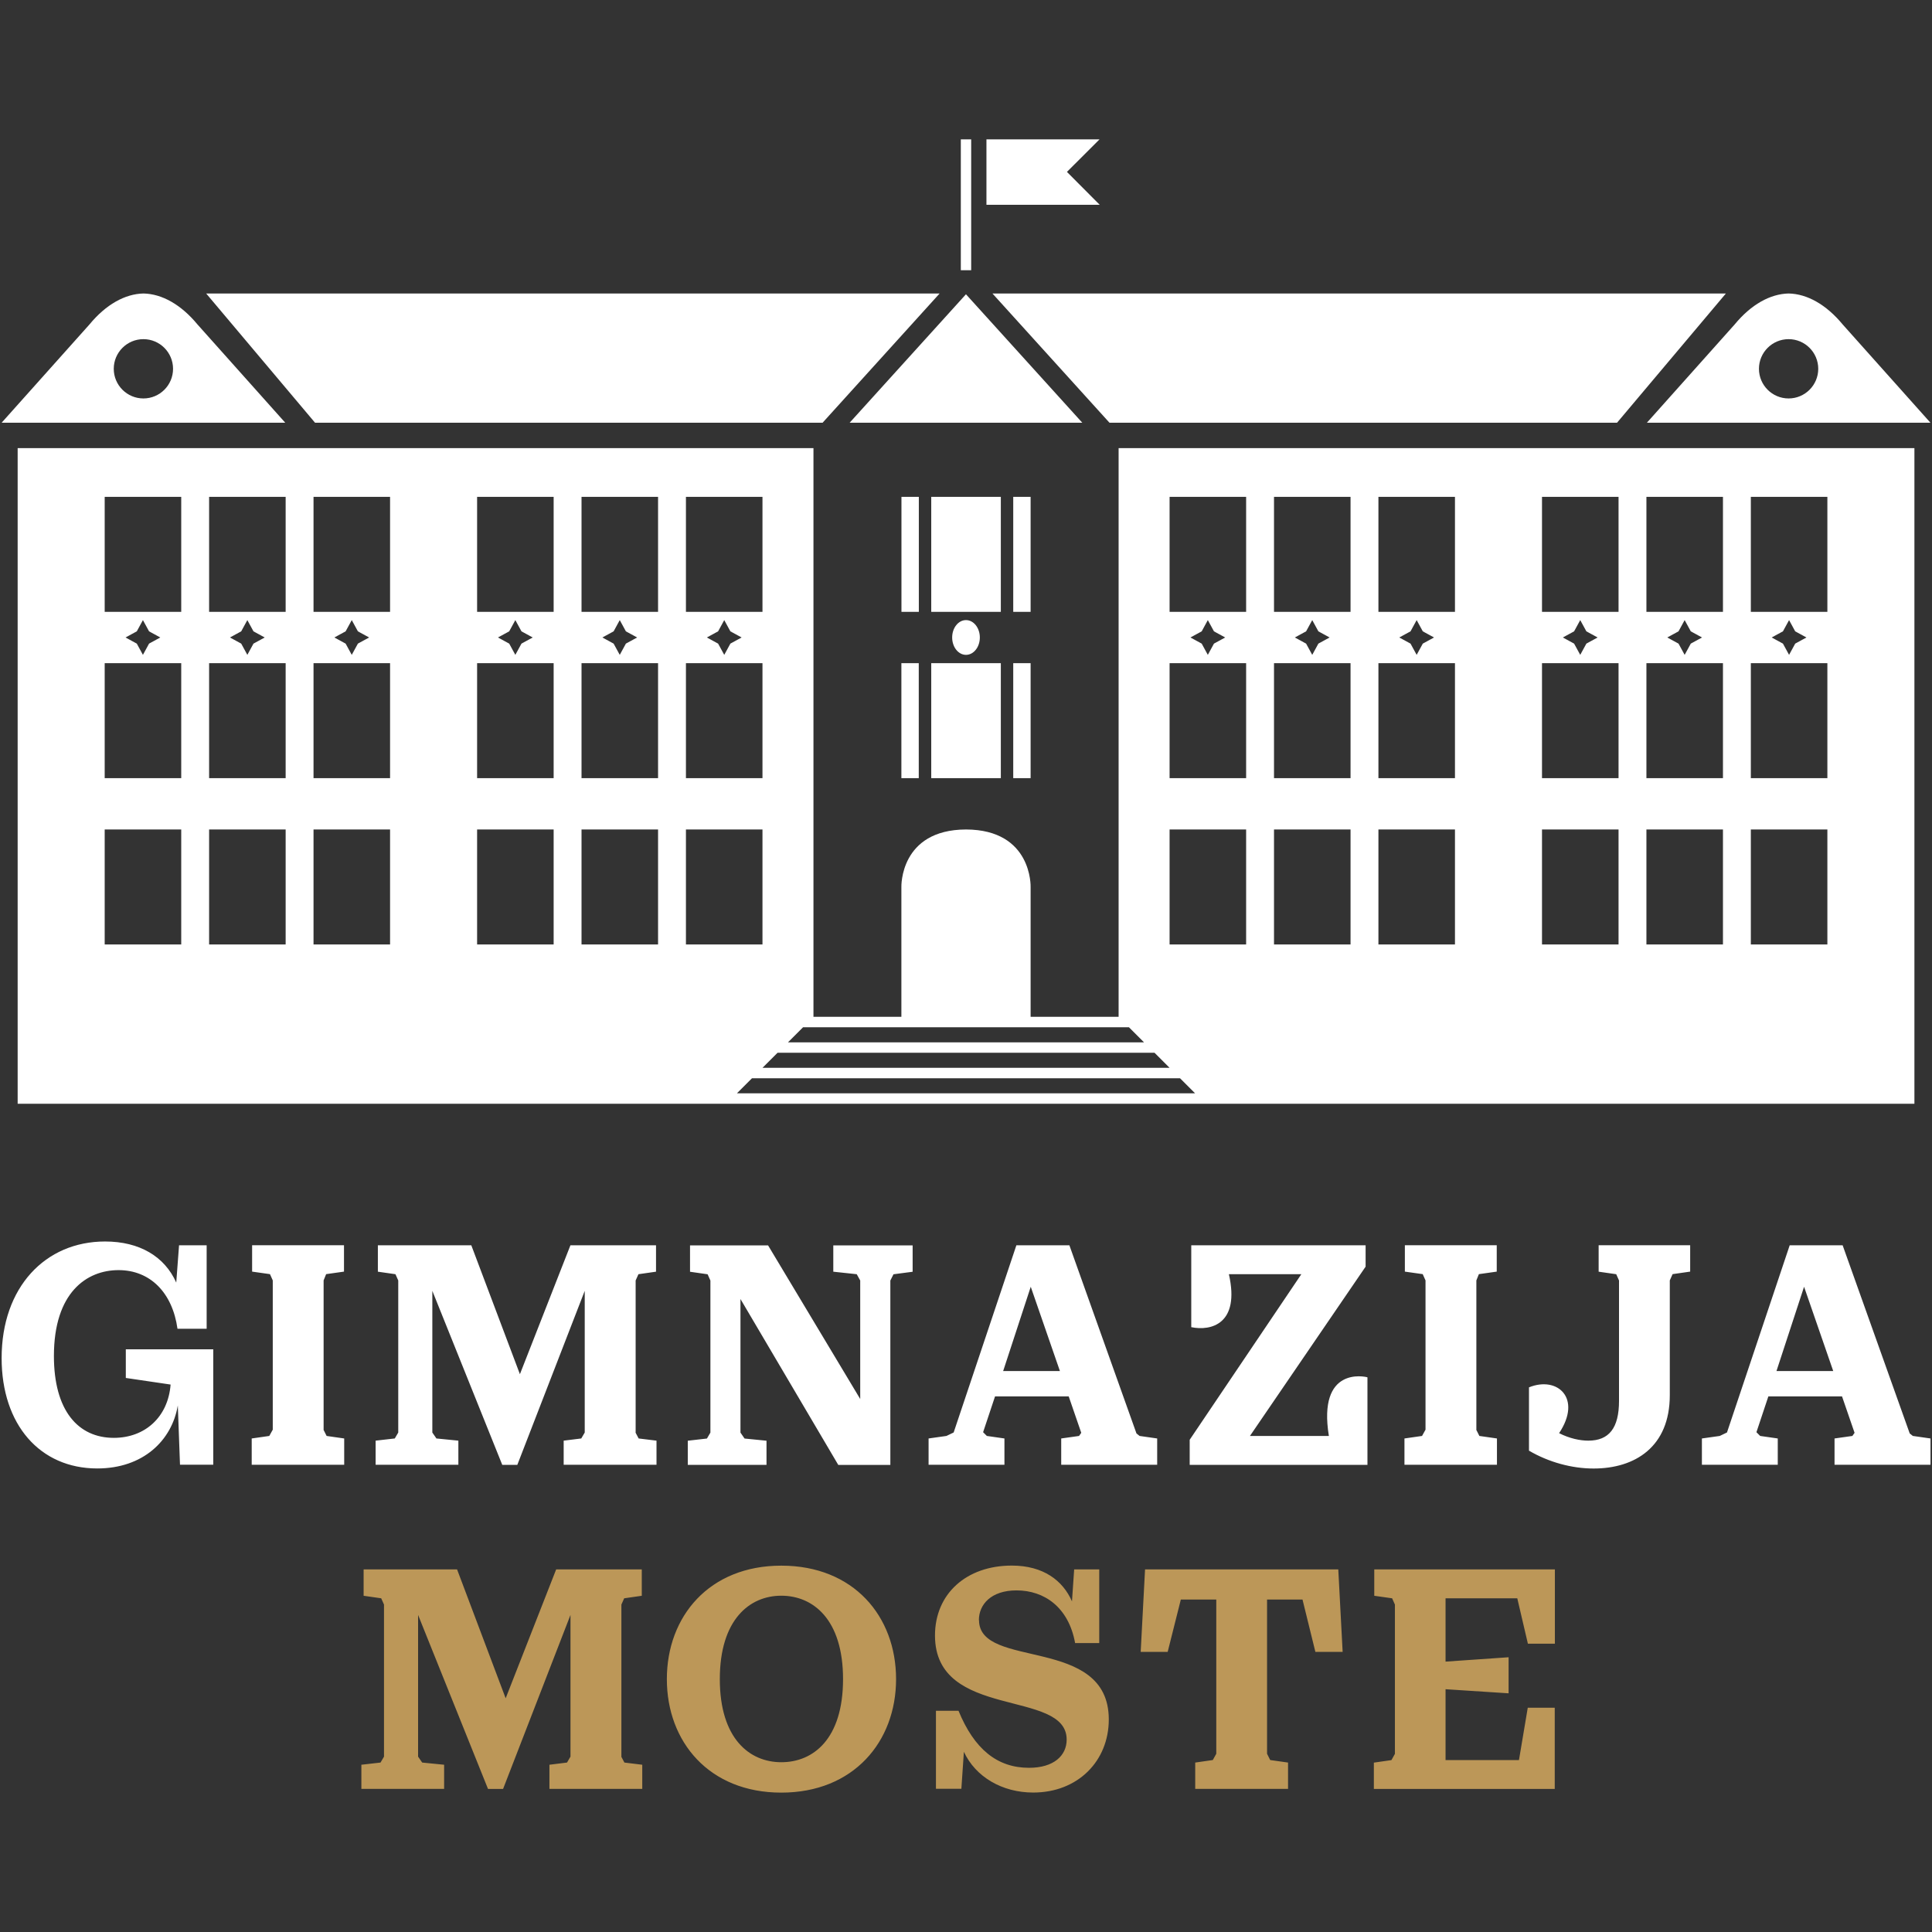
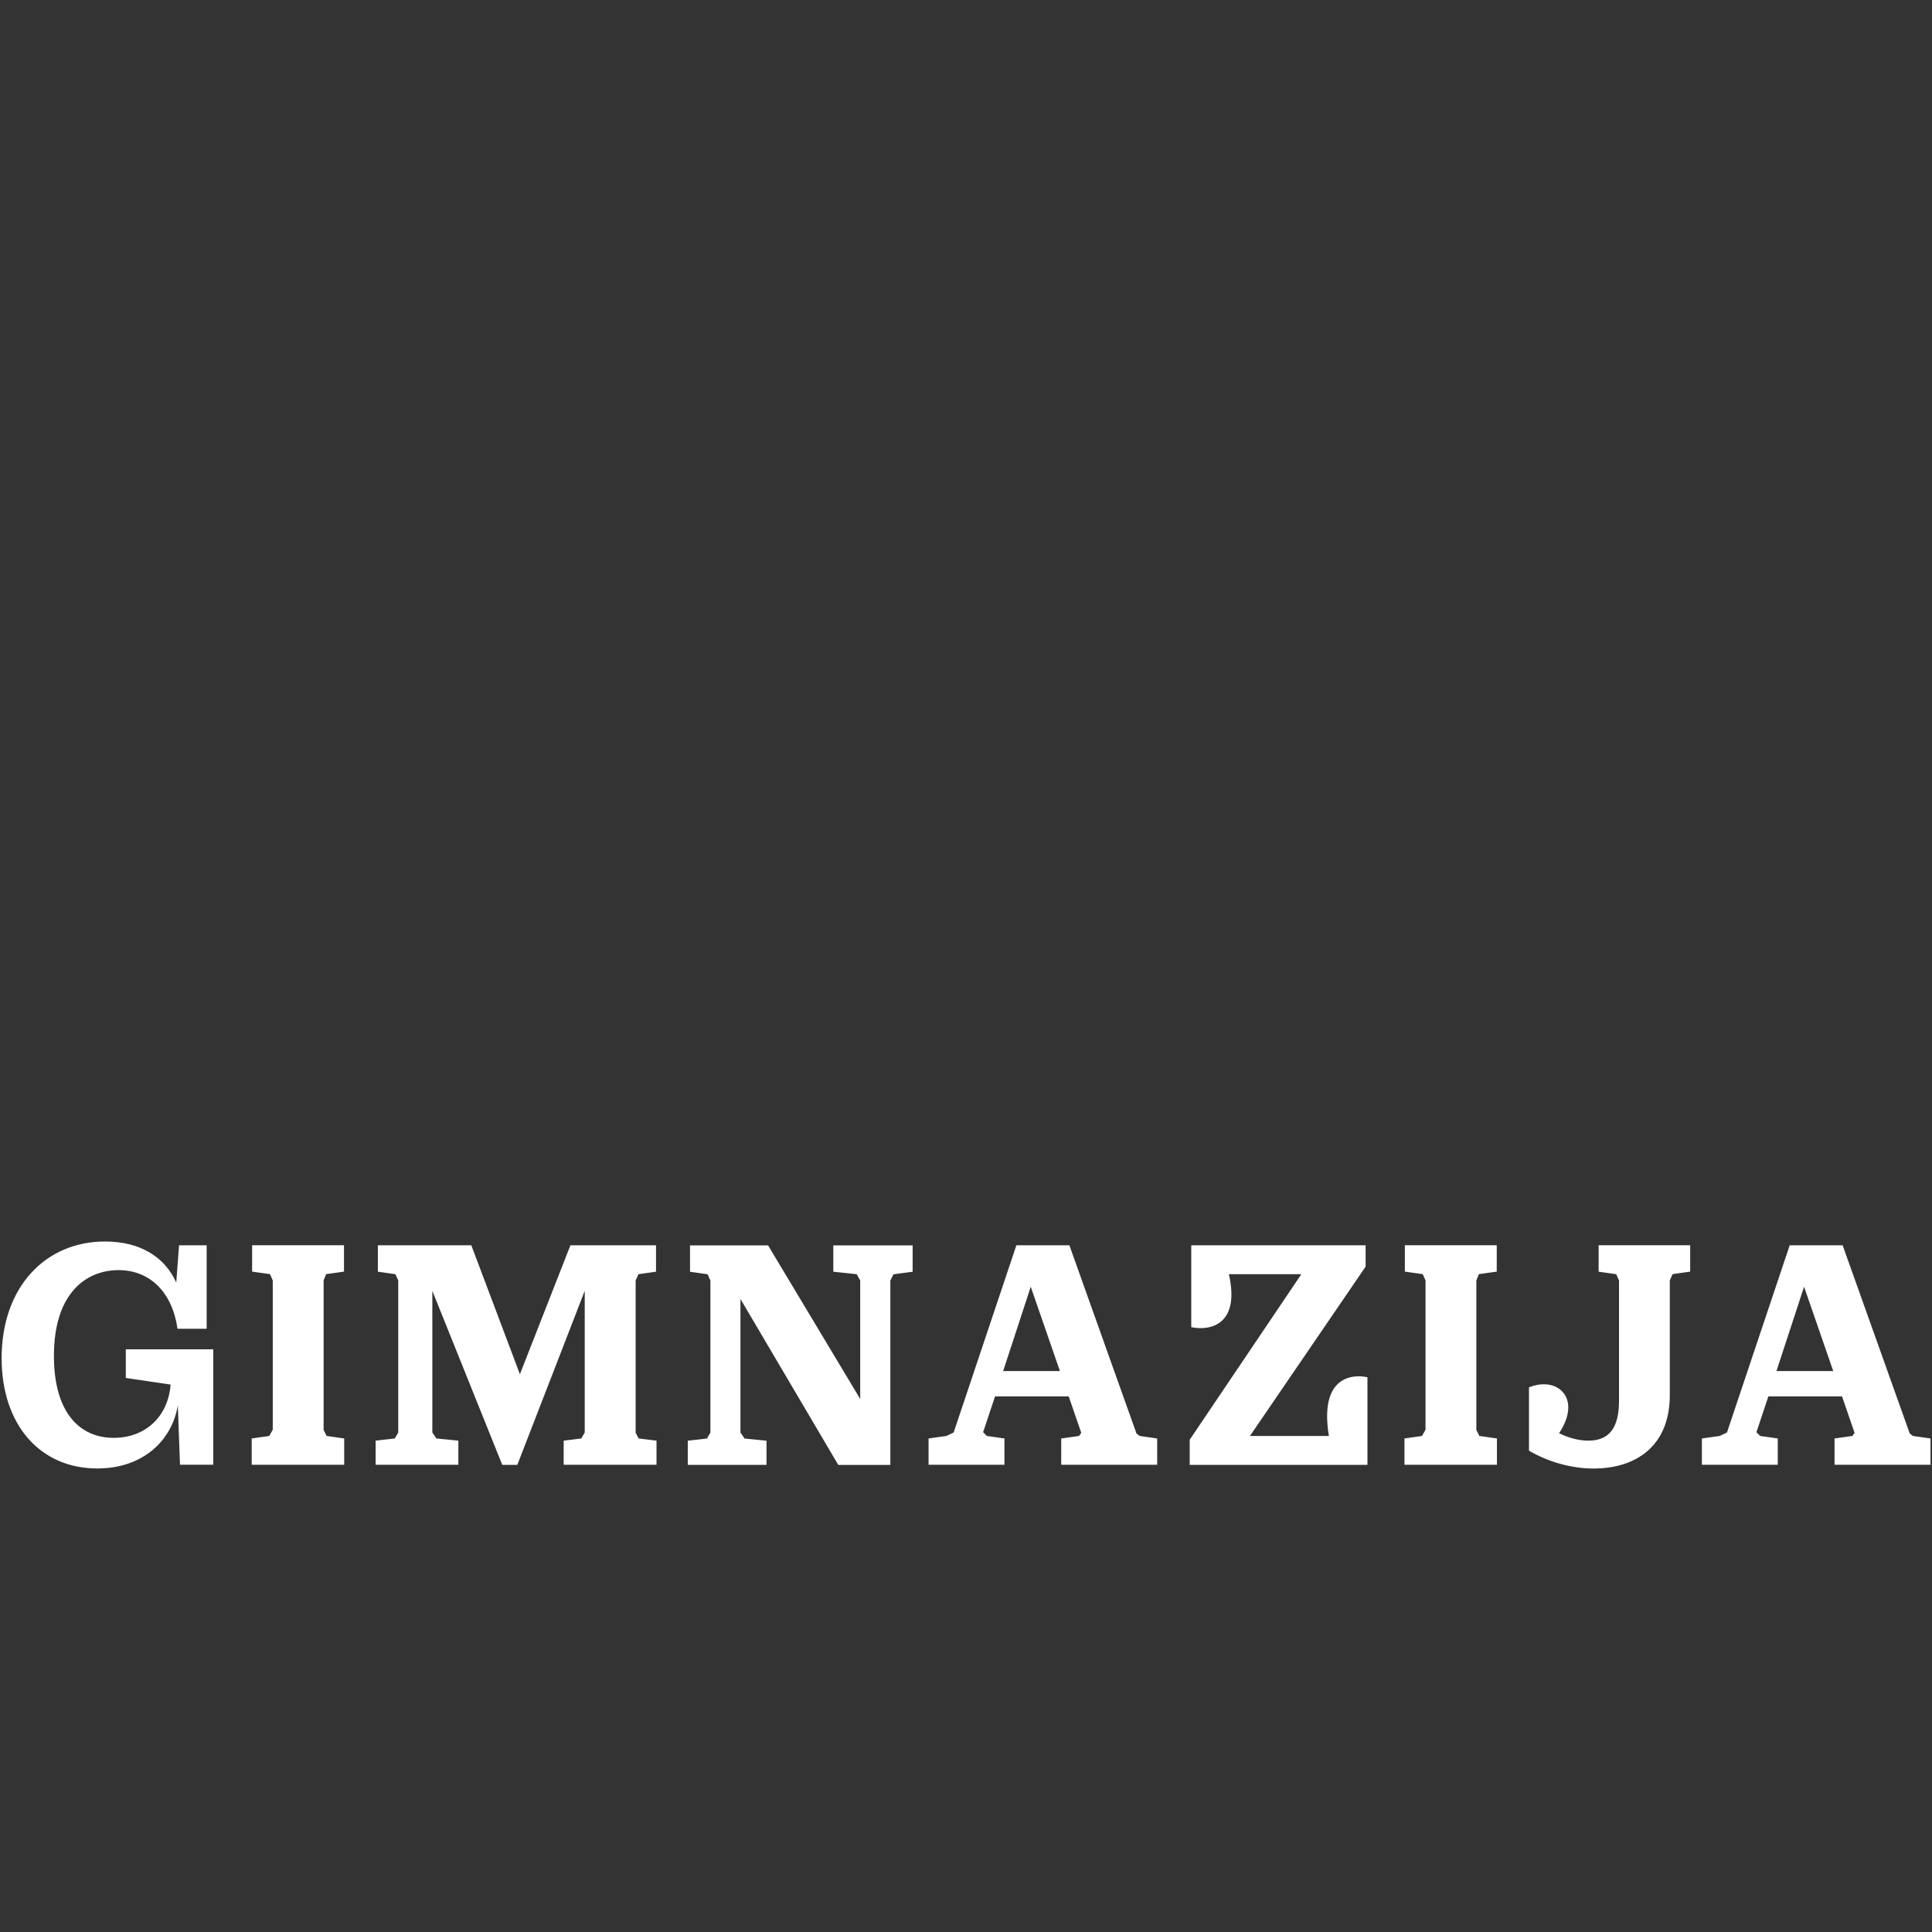
<svg xmlns="http://www.w3.org/2000/svg" id="Layer_1" data-name="Layer 1" viewBox="0 0 283.46 283.46">
  <rect x="0" y="0" width="283.46" height="283.46" fill="#333333" stroke="none" />
  <defs>
    <style>
      .cls-1 {
        fill: #fff;
      }

      .cls-2 {
        fill: #bc9758;
      }
    </style>
  </defs>
-   <path class="cls-1" d="M136.63,114.17h10.21v-16.87h-10.21v16.87ZM141.73,43.17l-17.07,18.85h34.13l-17.07-18.85ZM145.61,43.06l17.17,18.96h74.47l15.97-18.96h-107.6ZM143.76,93.53c0-1.41-.91-2.55-2.03-2.55s-2.03,1.14-2.03,2.55.91,2.55,2.03,2.55,2.03-1.14,2.03-2.55ZM151.21,72.9h-2.55v16.87h2.55v-16.87ZM262.42,62.02h20.81l-12.87-14.41c-2.42-2.93-5.22-4.49-7.93-4.55-2.71.06-5.51,1.61-7.93,4.55l-12.87,14.41h20.81ZM262.42,49.76c2.4,0,4.35,1.95,4.35,4.35s-1.95,4.35-4.35,4.35-4.35-1.95-4.35-4.35,1.95-4.35,4.35-4.35ZM148.66,114.17h2.55v-16.87h-2.55v16.87ZM146.84,72.9h-10.21v16.87h10.21v-16.87ZM41.85,62.02l-12.87-14.41c-2.42-2.93-5.22-4.49-7.93-4.55-2.71.06-5.51,1.61-7.93,4.55L.24,62.02h41.62ZM16.69,54.11c0-2.4,1.95-4.35,4.35-4.35s4.35,1.95,4.35,4.35-1.95,4.35-4.35,4.35-4.35-1.95-4.35-4.35ZM142.49,39.65v-19.2h-1.52v19.2h1.52ZM164.11,149.18h-12.9v-19.05s.27-8.4-9.48-8.43c-9.74.03-9.48,8.43-9.48,8.43v19.05h-12.9v-83.43H2.59v96.19h278.29v-96.19h-116.76v83.43ZM26.59,138.57h-11.23v-16.87h11.23v16.87ZM26.59,114.17h-11.23v-16.87h11.23v16.87ZM18.42,93.53l1.65-.9.9-1.65.9,1.65,1.65.9-1.65.9-.9,1.65-.9-1.65-1.65-.9ZM26.59,89.77h-11.23v-16.87h11.23v16.87ZM41.91,138.57h-11.23v-16.87h11.23v16.87ZM41.91,114.17h-11.23v-16.87h11.23v16.87ZM33.74,93.53l1.65-.9.9-1.65.9,1.65,1.65.9-1.65.9-.9,1.65-.9-1.65-1.65-.9ZM41.91,89.77h-11.23v-16.87h11.23v16.87ZM57.23,138.57h-11.23v-16.87h11.23v16.87ZM57.23,114.17h-11.23v-16.87h11.23v16.87ZM49.06,93.53l1.65-.9.9-1.65.9,1.65,1.65.9-1.65.9-.9,1.65-.9-1.65-1.65-.9ZM57.23,89.77h-11.23v-16.87h11.23v16.87ZM81.23,138.57h-11.23v-16.87h11.23v16.87ZM81.23,114.17h-11.23v-16.87h11.23v16.87ZM73.06,93.53l1.65-.9.9-1.65.9,1.65,1.65.9-1.65.9-.9,1.65-.9-1.65-1.65-.9ZM81.23,89.77h-11.23v-16.87h11.23v16.87ZM96.55,138.57h-11.23v-16.87h11.23v16.87ZM96.55,114.17h-11.23v-16.87h11.23v16.87ZM88.38,93.53l1.65-.9.9-1.65.9,1.65,1.65.9-1.65.9-.9,1.65-.9-1.65-1.65-.9ZM96.55,89.77h-11.23v-16.87h11.23v16.87ZM256.88,72.9h11.23v16.87h-11.23v-16.87ZM265.04,93.53l-1.65.9-.9,1.65-.9-1.65-1.65-.9,1.65-.9.9-1.65.9,1.65,1.65.9ZM256.88,97.3h11.23v16.87h-11.23v-16.87ZM256.88,121.7h11.23v16.87h-11.23v-16.87ZM241.56,72.9h11.23v16.87h-11.23v-16.87ZM249.72,93.53l-1.65.9-.9,1.65-.9-1.65-1.65-.9,1.65-.9.9-1.65.9,1.65,1.65.9ZM241.56,97.3h11.23v16.87h-11.23v-16.87ZM241.56,121.7h11.23v16.87h-11.23v-16.87ZM226.24,72.9h11.23v16.87h-11.23v-16.87ZM234.4,93.53l-1.65.9-.9,1.65-.9-1.65-1.65-.9,1.65-.9.9-1.65.9,1.65,1.65.9ZM226.24,97.3h11.23v16.87h-11.23v-16.87ZM226.24,121.7h11.23v16.87h-11.23v-16.87ZM202.24,72.9h11.23v16.87h-11.23v-16.87ZM210.4,93.53l-1.65.9-.9,1.65-.9-1.65-1.65-.9,1.65-.9.9-1.65.9,1.65,1.65.9ZM202.24,97.3h11.23v16.87h-11.23v-16.87ZM202.24,121.7h11.23v16.87h-11.23v-16.87ZM186.92,72.9h11.23v16.87h-11.23v-16.87ZM195.08,93.53l-1.65.9-.9,1.65-.9-1.65-1.65-.9,1.65-.9.9-1.65.9,1.65,1.65.9ZM186.92,97.3h11.23v16.87h-11.23v-16.87ZM186.92,121.7h11.23v16.87h-11.23v-16.87ZM100.64,72.9h11.23v16.87h-11.23v-16.87ZM108.81,93.53l-1.65.9-.9,1.65-.9-1.65-1.65-.9,1.65-.9.9-1.65.9,1.65,1.65.9ZM100.64,97.3h11.23v16.87h-11.23v-16.87ZM100.64,138.57v-16.87h11.23v16.87h-11.23ZM108.12,160.41l2.21-2.21h62.8l2.21,2.21h-67.22ZM171.6,72.9h11.23v16.87h-11.23v-16.87ZM179.76,93.53l-1.65.9-.9,1.65-.9-1.65-1.65-.9,1.65-.9.9-1.65.9,1.65,1.65.9ZM171.6,97.3h11.23v16.87h-11.23v-16.87ZM171.6,121.7h11.23v16.87h-11.23v-16.87ZM171.6,156.67h-59.73l2.21-2.21h55.31l2.21,2.21ZM167.86,152.93h-52.25l2.21-2.21h47.82l2.21,2.21ZM46.22,62.02h74.47l17.17-18.96H30.25l15.97,18.96h0ZM156.54,25.22l4.78-4.77h-16.59v9.6h16.62l-4.81-4.83ZM134.81,72.9h-2.55v16.87h2.55v-16.87ZM132.25,114.17h2.55v-16.87h-2.55v16.87Z" />
  <path class="cls-1" d="M18.45,202.17l6.58.97c-.37,4.78-3.77,7.82-8.33,7.82-5.24,0-8.79-4-8.79-12.01,0-9.34,4.83-12.6,9.48-12.6s7.91,3.31,8.65,8.6h4.28v-12.24h-4.05l-.41,5.47c-1.7-3.82-5.38-6.03-10.44-6.03-8.79,0-15.18,6.72-15.18,17.11,0,9.75,5.61,16.19,14.03,16.19,6.72,0,10.95-4.09,11.82-9.25l.32,8.7h4.88v-16.93h-12.83v4.19ZM47.48,209.76v-21.9l.37-.92,2.62-.37v-3.87h-13.48v3.87l2.62.37.41.92v21.9l-.51.92-2.58.37v3.86h13.57v-3.86l-2.58-.37-.46-.92ZM93.26,210.18v-22.31l.41-.92,2.58-.37v-3.87h-12.56l-7.41,18.91-7.13-18.91h-13.71v3.87l2.58.37.41.92v22.31l-.51.87-2.81.32v3.54h12.14v-3.54l-3.22-.32-.6-.87v-20.79l10.26,25.53h2.21l9.89-25.53v20.79l-.51.87-2.58.32v3.54h13.62v-3.54l-2.62-.32-.46-.87ZM122.25,186.58l3.45.37.51.92v17.39l-13.52-22.54h-11.45v3.87l2.58.37.41.92v22.31l-.51.87-2.81.32v3.54h11.55v-3.54l-3.22-.32-.6-.87v-19.6l14.35,24.34h7.64v-27.05l.46-.92,2.81-.37v-3.87h-11.64v3.87ZM166.74,210.31l-9.84-27.6h-7.78l-9.2,27.46-1.06.51-2.62.37v3.86h11.13v-3.86l-2.58-.37-.55-.55,1.75-5.25h10.81l1.84,5.34-.32.46-2.62.37v3.86h14.08v-3.86l-2.58-.37-.46-.37ZM147.18,201.16l4.05-12.37,4.28,12.37h-8.33ZM194.98,210.68h-11.59l16.97-24.84v-3.13h-25.58v12.01c2.9.6,7.18-.46,5.52-7.77h10.63l-16.38,24.29v3.68h26.08v-12.84c-.41-.14-7.32-1.61-5.66,8.6ZM216.61,209.76v-21.9l.37-.92,2.62-.37v-3.87h-13.48v3.87l2.62.37.41.92v21.9l-.51.92-2.58.37v3.86h13.57v-3.86l-2.58-.37-.46-.92ZM234.55,186.58l2.58.37.41.92v17.66c0,4-1.47,5.84-4.51,5.84-1.2,0-2.76-.32-4.28-1.1,3.4-5.11-.23-8.42-4.42-6.72v9.29c2.9,1.7,6.3,2.62,9.48,2.62,6.07,0,11.18-3.17,11.18-10.76v-16.84l.41-.92,2.58-.37v-3.87h-13.43v3.87ZM280.65,210.68l-.46-.37-9.84-27.6h-7.77l-9.2,27.46-1.06.51-2.62.37v3.86h11.13v-3.86l-2.58-.37-.55-.55,1.75-5.25h10.81l1.84,5.34-.32.46-2.62.37v3.86h14.08v-3.86l-2.58-.37ZM260.64,201.16l4.05-12.37,4.28,12.37h-8.33Z" />
-   <path class="cls-2" d="M91.17,257.73v-22.31l.41-.92,2.58-.37v-3.87h-12.56l-7.41,18.91-7.13-18.91h-13.71v3.87l2.58.37.41.92v22.31l-.51.87-2.81.32v3.54h12.14v-3.54l-3.22-.32-.6-.87v-20.79l10.26,25.53h2.21l9.89-25.53v20.79l-.51.87-2.58.32v3.54h13.62v-3.54l-2.62-.32-.46-.87ZM114.63,229.71c-10.58,0-16.79,7.45-16.79,16.65s6.21,16.65,16.79,16.65,16.84-7.45,16.84-16.65-6.21-16.65-16.84-16.65ZM114.63,258.55c-4.65,0-9.02-3.45-9.02-12.19s4.37-12.24,9.02-12.24,9.06,3.45,9.06,12.24-4.37,12.19-9.06,12.19ZM143.62,237.71c0-2.3,1.79-4.37,5.52-4.37,4.05,0,7.64,2.44,8.6,7.73h3.54v-10.81h-3.68l-.32,4.69c-1.33-3.04-4.19-5.25-8.83-5.25-6.67,0-11.27,4.14-11.27,10.26,0,12.47,19.32,7.77,19.32,15.27,0,2.35-1.89,4.14-5.52,4.14-4.69,0-8.05-2.76-10.35-8.37h-3.31v11.45h3.73l.37-5.43c1.7,3.68,5.61,5.98,10.17,5.98,6.58,0,11.09-4.65,11.09-10.72,0-12.38-19.04-7.27-19.04-14.58ZM168,230.26l-.64,12.1h3.96l1.93-7.68h5.2v22.63l-.51.92-2.58.37v3.86h13.62v-3.86l-2.62-.37-.46-.92v-22.63h5.2l1.89,7.68h4l-.64-12.1h-28.34ZM222.61,234.49l1.56,6.67h3.96v-10.9h-26.5v3.87l2.62.37.41.92v21.9l-.51.92-2.58.37v3.86h26.54v-11.91h-3.96l-1.29,7.68h-10.77v-10.4l9.25.6v-5.29l-9.25.64v-9.29h10.49Z" />
</svg>